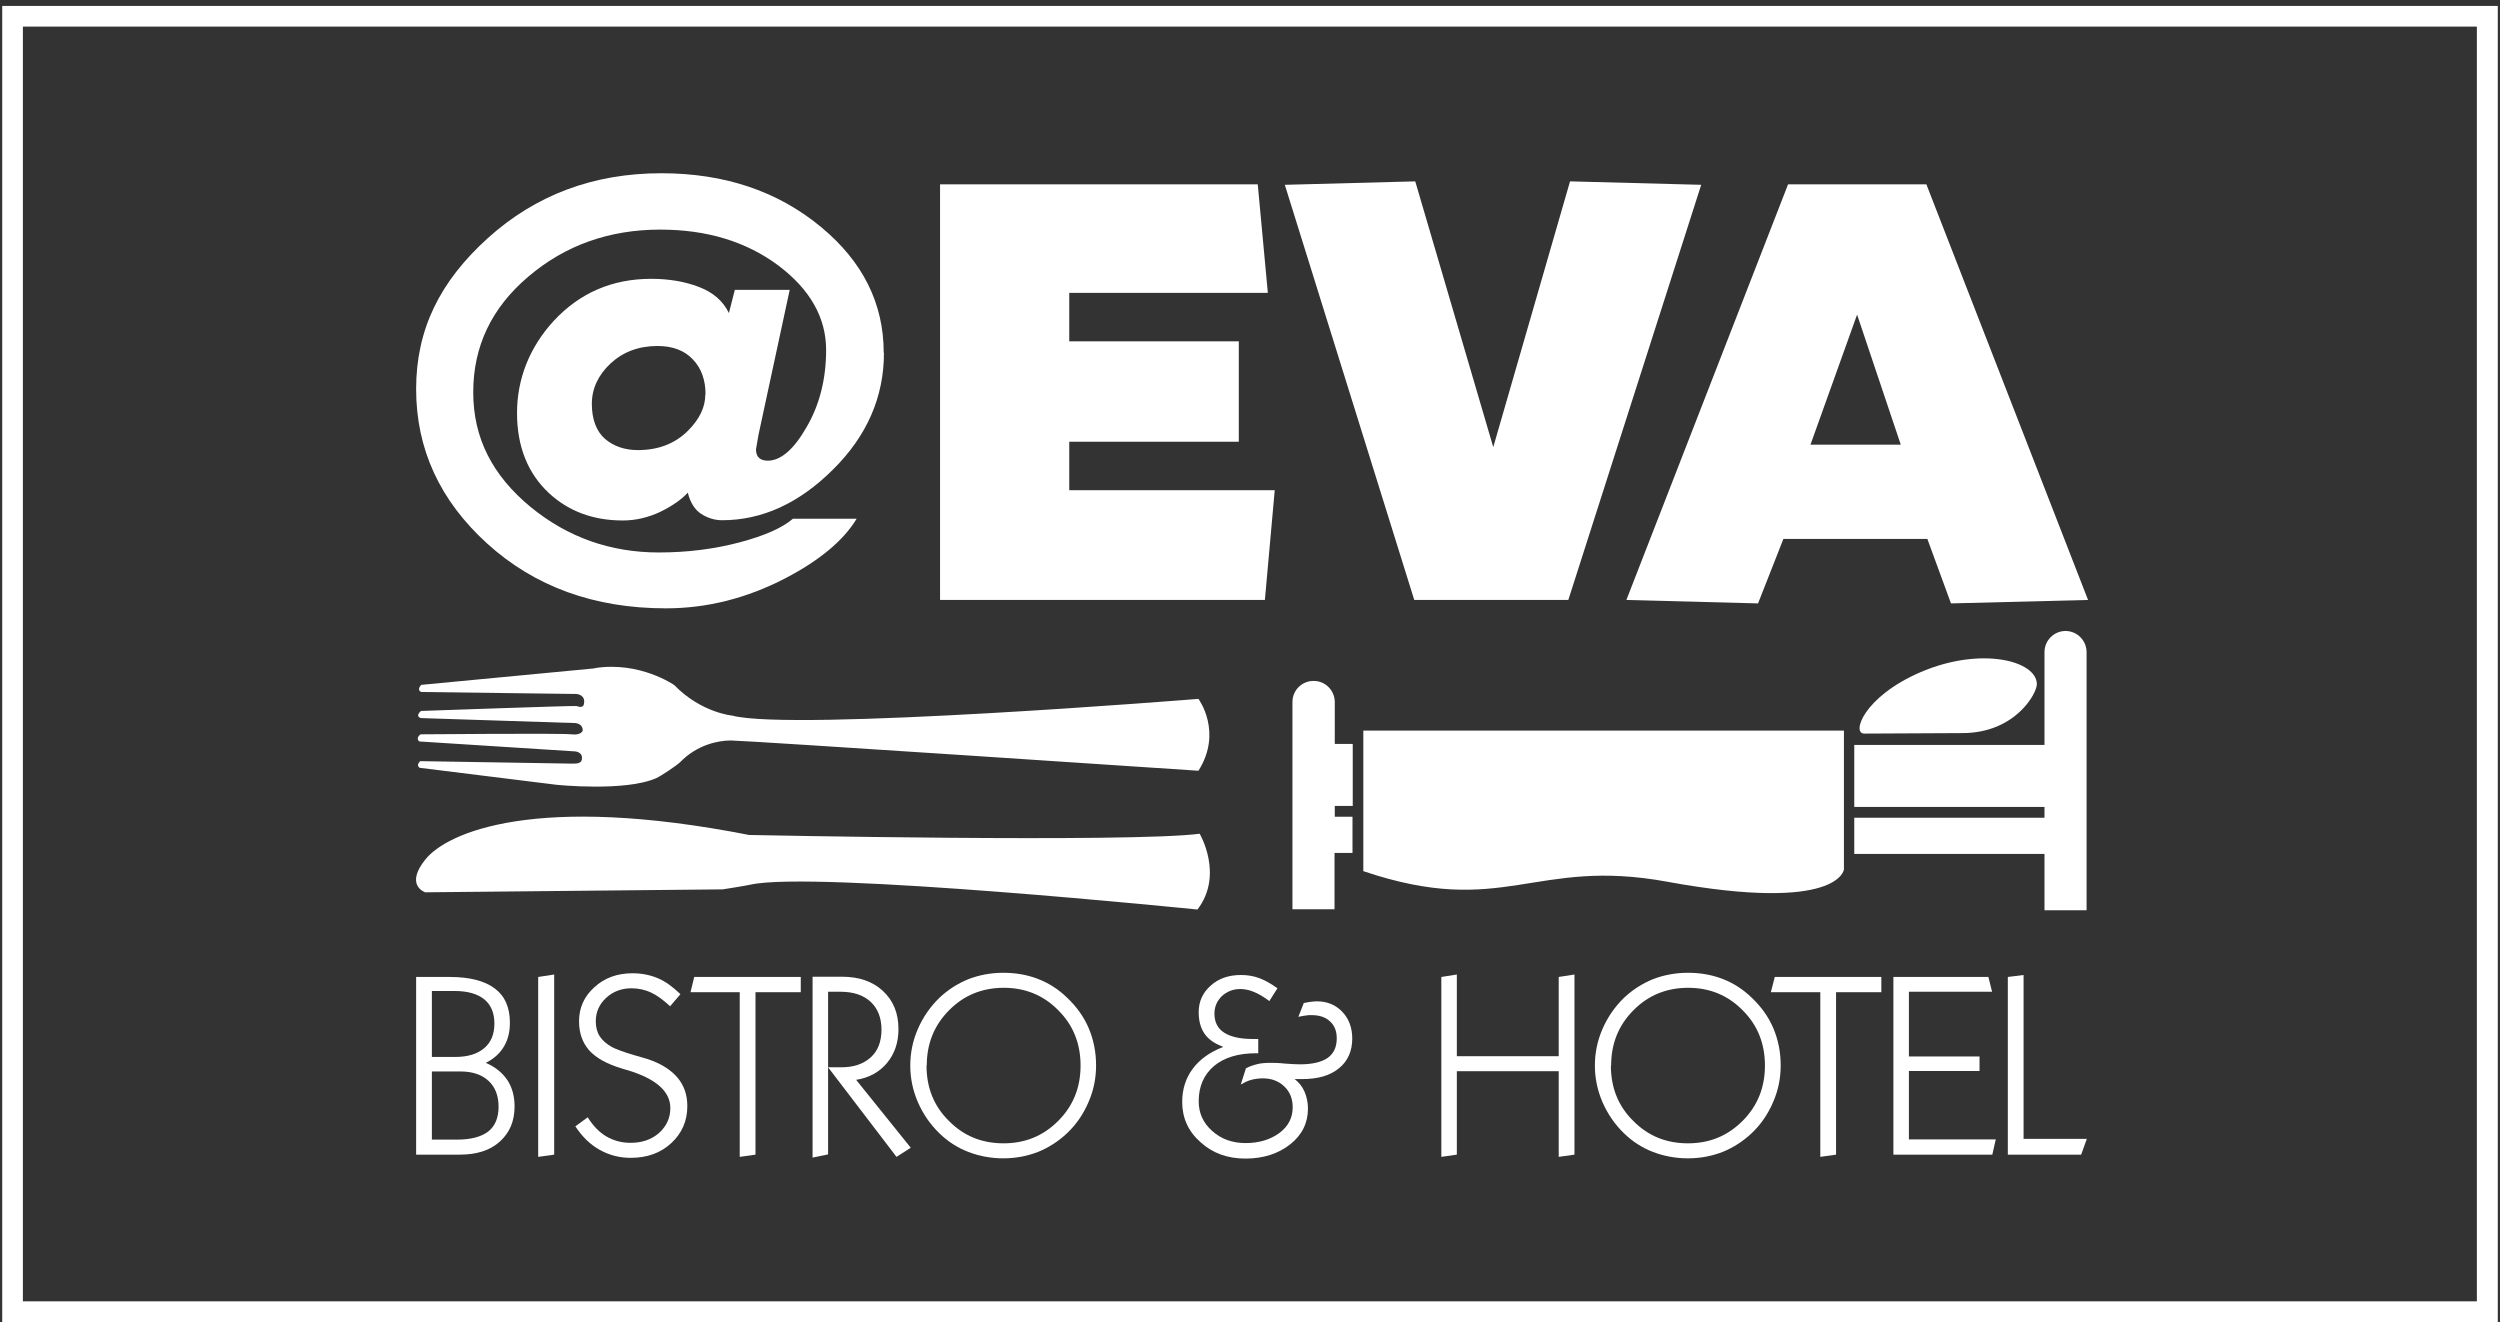
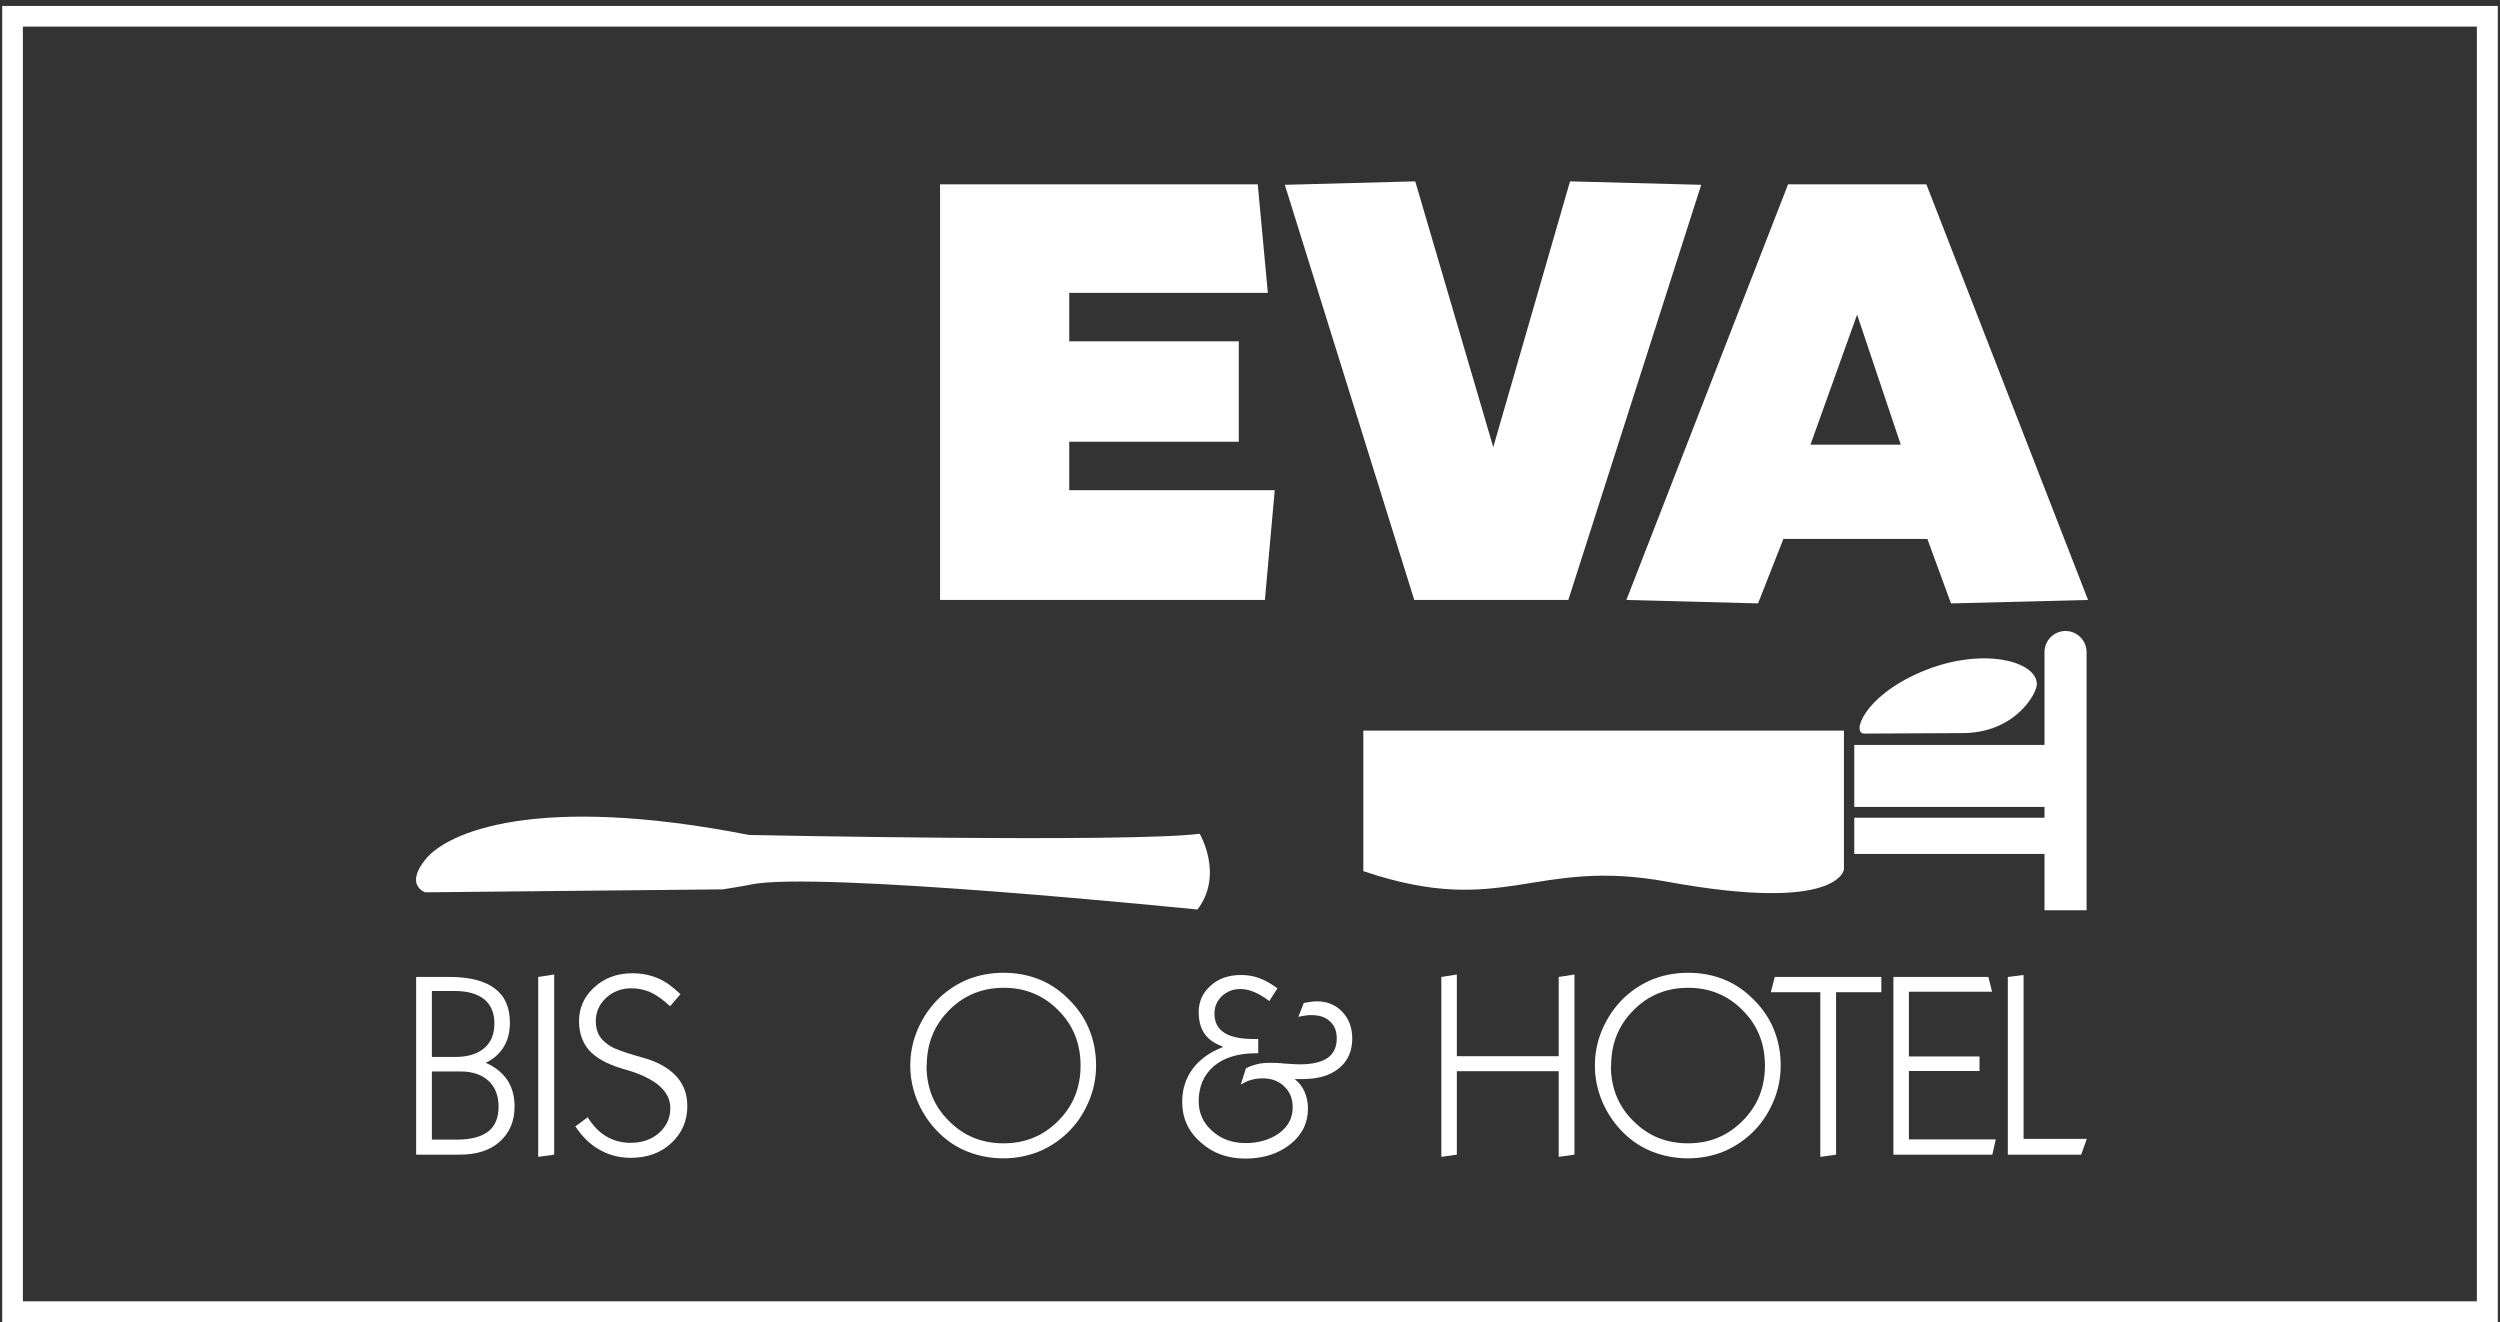
<svg xmlns="http://www.w3.org/2000/svg" id="Layer_1" viewBox="0 0 101.59 53.72">
  <rect x="0" y="0" width="101.59" height="53.72" fill="#333333" stroke="none" />
  <defs>
    <style>.cls-1{fill:#fff;}</style>
  </defs>
-   <path class="cls-1" d="M35.92,14.34c0,1.79-.69,3.38-2.08,4.75-1.38,1.37-2.88,2.05-4.5,2.05-.3,0-.59-.09-.85-.26s-.44-.46-.54-.86c-.26.28-.63.54-1.12.78-.49.23-1,.35-1.52.35-1.2,0-2.2-.37-3-1.11-.86-.8-1.3-1.89-1.3-3.26s.5-2.66,1.49-3.74c1.06-1.14,2.38-1.71,3.96-1.71.72,0,1.37.11,1.94.33.58.22.98.57,1.22,1.06l.24-.94h2.23l-1.27,5.9-.1.58c0,.3.16.46.48.46.53,0,1.06-.46,1.58-1.37.53-.91.79-1.96.79-3.13,0-1.31-.65-2.46-1.94-3.43-1.3-.97-2.9-1.46-4.8-1.46-2.08,0-3.87.64-5.36,1.91-1.5,1.27-2.24,2.84-2.24,4.7s.78,3.38,2.33,4.66c1.5,1.23,3.24,1.85,5.21,1.85,1.17,0,2.26-.14,3.28-.41,1.02-.27,1.74-.59,2.17-.96h2.59c-.53.88-1.5,1.69-2.9,2.42-1.58.82-3.2,1.22-4.85,1.22-2.91,0-5.33-.88-7.26-2.63s-2.89-3.85-2.89-6.28.97-4.38,2.92-6.14c1.94-1.75,4.29-2.63,7.04-2.63,2.58,0,4.74.73,6.5,2.19,1.7,1.41,2.54,3.11,2.54,5.1M28.67,16.03c0-.59-.17-1.07-.52-1.43-.34-.36-.82-.54-1.43-.54-.77,0-1.4.24-1.91.71-.5.47-.76,1.02-.76,1.64s.18,1.11.53,1.42c.35.3.8.46,1.34.46.83,0,1.51-.26,2.04-.79.46-.46.7-.95.7-1.46" />
  <polygon class="cls-1" points="51.8 19.92 51.4 24.38 38.2 24.38 38.2 7.49 51.11 7.49 51.52 11.9 43.45 11.9 43.45 13.87 50.34 13.87 50.34 17.95 43.45 17.95 43.45 19.92 51.8 19.92" />
  <polygon class="cls-1" points="69.13 7.51 63.73 24.38 57.47 24.38 52.21 7.51 57.51 7.37 60.68 18.17 63.8 7.37 69.13 7.51" />
  <path class="cls-1" d="M75.46,12.77l1.78,5.3h-3.67l1.9-5.3ZM72.66,7.49l-6.57,16.89,5.35.14,1.03-2.62h5.85l.96,2.62,5.57-.14-6.57-16.89h-5.62Z" />
-   <path class="cls-1" d="M54.97,33.19h-.73v-.44h.73v-2.52h-.73v-1.7c0-.47-.38-.86-.86-.86s-.86.38-.86.86v8.42h1.71v-2.29h.73v-1.47Z" />
  <path class="cls-1" d="M83.94,25.64c-.47,0-.86.38-.86.86v3.77h-7.73v2.52h7.73v.44h-7.73v1.47h7.73v2.29h1.71v-10.49c0-.47-.38-.86-.86-.86" />
  <path class="cls-1" d="M74.93,35.33s-.18,1.78-7.18.5c-5.43-1-6.64,1.5-12.35-.43v-5.71h19.53v5.64Z" />
  <path class="cls-1" d="M75.75,29.81l3.99-.02c2.14,0,3.03-1.6,3.03-1.99-.01-.96-2.29-1.54-4.74-.48-2.31,1-2.8,2.5-2.27,2.49" />
  <path class="cls-1" d="M16.91,46.92v-7.22h1.37c.81,0,1.42.16,1.83.47s.61.77.61,1.39c0,.38-.08.7-.25.98-.17.28-.41.49-.73.65.38.16.67.4.87.69.2.3.3.66.3,1.08,0,.6-.2,1.07-.6,1.43s-.94.53-1.63.53h-1.77ZM17.55,42.95h.95c.51,0,.9-.12,1.18-.36.28-.24.41-.57.41-1s-.14-.76-.41-.98c-.27-.22-.67-.34-1.2-.34h-.93v2.68ZM17.55,46.31h1.01c.57,0,.99-.11,1.28-.33.28-.22.42-.56.42-1.01s-.14-.8-.41-1.05c-.27-.25-.65-.38-1.14-.38h-1.16v2.78Z" />
  <polygon class="cls-1" points="21.87 47.01 21.87 39.7 22.52 39.6 22.52 46.92 21.87 47.01" />
  <path class="cls-1" d="M23.88,45.4c.22.35.47.61.76.78.29.17.62.26.98.26.47,0,.85-.13,1.16-.4.3-.27.46-.61.46-1.01,0-.68-.58-1.19-1.73-1.54-.12-.03-.21-.06-.27-.08-.59-.18-1.02-.42-1.3-.73-.27-.31-.41-.7-.41-1.18,0-.55.21-1.01.62-1.38.41-.38.93-.57,1.55-.57.38,0,.72.07,1.03.2.31.13.61.35.92.65l-.42.49c-.28-.26-.54-.45-.78-.56-.24-.11-.51-.17-.79-.17-.4,0-.75.13-1.03.39-.28.26-.42.58-.42.95,0,.23.05.44.16.61.11.17.28.32.5.44.17.09.47.2.91.33.24.07.42.12.55.16.53.18.93.43,1.2.75.27.32.4.7.4,1.16,0,.6-.22,1.1-.65,1.5-.43.4-.98.6-1.65.6-.46,0-.88-.11-1.27-.33-.39-.22-.71-.54-.98-.95l.52-.38Z" />
-   <polygon class="cls-1" points="30.06 47.01 30.06 40.32 28.06 40.32 28.21 39.7 32.54 39.7 32.54 40.32 30.7 40.32 30.7 46.92 30.06 47.01" />
-   <path class="cls-1" d="M33.02,47.04v-7.35h1.19c.7,0,1.25.19,1.67.58.42.39.63.9.63,1.55,0,.55-.16,1.01-.47,1.38-.31.37-.73.6-1.25.68l2.22,2.76-.58.37-2.78-3.64h.5c.52.01.93-.13,1.23-.4s.44-.65.44-1.13-.15-.86-.44-1.13-.7-.41-1.23-.41h-.5v6.61l-.63.13Z" />
  <path class="cls-1" d="M36.99,43.3c0-.51.1-1.01.31-1.49.21-.48.5-.9.87-1.26.35-.33.74-.58,1.18-.76.44-.17.92-.26,1.42-.26s.97.08,1.41.25c.44.17.83.42,1.18.76.38.36.68.77.88,1.24.2.47.3.98.3,1.51s-.1,1.02-.31,1.5c-.21.49-.5.91-.87,1.26-.35.33-.74.58-1.18.76-.44.17-.91.26-1.41.26s-.98-.09-1.42-.26c-.44-.17-.83-.42-1.18-.76-.37-.36-.66-.78-.87-1.26-.21-.49-.31-.98-.31-1.49M37.65,43.3c0,.9.3,1.65.91,2.25.6.61,1.34.91,2.22.91s1.61-.3,2.22-.91c.61-.61.91-1.36.91-2.25s-.3-1.65-.91-2.25c-.6-.61-1.34-.91-2.21-.91s-1.62.3-2.22.91c-.61.61-.91,1.36-.91,2.25" />
  <path class="cls-1" d="M49.69,42.53c-.33-.12-.58-.29-.74-.52-.16-.23-.24-.52-.24-.88,0-.43.16-.79.49-1.08.32-.29.73-.43,1.23-.43.26,0,.51.04.75.13.24.09.48.23.73.41l-.33.52c-.22-.17-.43-.29-.62-.37-.19-.08-.38-.12-.56-.12-.3,0-.54.1-.75.29-.2.2-.3.43-.3.71,0,.34.13.6.39.77.26.17.65.26,1.16.26.02,0,.06,0,.11,0,.05,0,.09,0,.12,0v.58h-.09c-.72,0-1.29.17-1.71.52-.41.35-.62.83-.62,1.43,0,.48.18.88.55,1.21.37.33.82.49,1.36.49s1-.14,1.37-.41c.36-.27.54-.62.54-1.04,0-.35-.11-.63-.34-.85-.23-.22-.52-.33-.87-.33-.16,0-.32.02-.47.06-.15.04-.29.11-.43.19l.21-.66c.15-.08.31-.13.47-.17.16-.04.34-.05.53-.05.13,0,.32,0,.59.03.26.02.47.03.61.03.5,0,.87-.09,1.12-.26.25-.18.37-.44.37-.8,0-.29-.09-.52-.28-.69-.18-.17-.43-.25-.75-.25-.08,0-.16,0-.25.02-.09.01-.18.03-.28.05l.22-.56c.1-.02.19-.04.28-.05.09-.01.17-.02.25-.02.42,0,.76.14,1.03.42.27.28.41.65.41,1.09,0,.51-.18.92-.54,1.21-.36.3-.86.44-1.5.44-.08,0-.14,0-.18,0-.04,0-.08,0-.12,0,.17.13.31.3.4.51.09.21.14.44.14.69,0,.58-.24,1.07-.72,1.45-.48.38-1.09.58-1.82.58s-1.34-.22-1.83-.67c-.5-.44-.74-.99-.74-1.63,0-.51.14-.96.42-1.34.28-.38.69-.68,1.23-.89" />
  <polygon class="cls-1" points="58.57 47.01 58.57 39.7 59.2 39.6 59.2 42.92 63.34 42.92 63.34 39.7 63.98 39.6 63.98 46.92 63.34 47.01 63.34 43.53 59.2 43.53 59.2 46.92 58.57 47.01" />
  <path class="cls-1" d="M64.81,43.3c0-.51.1-1.01.31-1.49.21-.48.5-.9.87-1.26.35-.33.74-.58,1.18-.76.44-.17.92-.26,1.42-.26s.97.08,1.41.25c.44.17.83.42,1.18.76.38.36.68.77.88,1.24.2.47.3.98.3,1.51s-.1,1.02-.31,1.5c-.21.49-.5.91-.87,1.26-.35.33-.74.58-1.18.76-.44.17-.91.26-1.41.26s-.98-.09-1.42-.26c-.44-.17-.83-.42-1.18-.76-.37-.36-.66-.78-.87-1.26-.21-.49-.31-.98-.31-1.49M65.46,43.3c0,.9.3,1.65.91,2.25.6.61,1.34.91,2.22.91s1.61-.3,2.22-.91c.61-.61.91-1.36.91-2.25s-.3-1.65-.91-2.25c-.6-.61-1.34-.91-2.21-.91s-1.62.3-2.22.91c-.61.61-.91,1.36-.91,2.25" />
  <polygon class="cls-1" points="73.97 47.01 73.97 40.32 71.96 40.32 72.12 39.7 76.45 39.7 76.45 40.32 74.61 40.32 74.61 46.92 73.97 47.01" />
  <polygon class="cls-1" points="76.94 46.92 76.94 39.7 80.8 39.7 80.95 40.3 77.57 40.3 77.57 42.93 80.44 42.93 80.44 43.52 77.57 43.52 77.57 46.3 81.1 46.3 80.96 46.92 76.94 46.92" />
  <polygon class="cls-1" points="81.59 46.92 81.59 39.7 82.23 39.62 82.23 46.28 84.8 46.28 84.57 46.92 81.59 46.92" />
-   <path class="cls-1" d="M24.16,27.16l-7.04.67s-.21.2,0,.29l6.28.08s.34,0,.34.31c0,.31-.23.2-.32.18-.09-.02-6.31.2-6.31.2,0,0-.26.2-.01.29l6.2.2s.38-.03.38.31c0,0-.06.2-.46.15-.4-.05-6.13,0-6.13,0,0,0-.22.15-.05.29l6.27.4s.34-.01.34.27-.3.22-.45.23c-.15,0-6.12-.1-6.12-.1,0,0-.19.15-.03.27l5.56.69s2.79.29,4.06-.27c.2-.09.85-.53.97-.65.68-.7,1.53-.88,2.06-.88.61,0,19,1.23,19,1.23,1-1.58,0-2.92,0-2.92,0,0-16.51,1.33-18.94.68,0,0-1.26-.11-2.36-1.24,0,0-1.4-.98-3.23-.69" />
  <path class="cls-1" d="M29.38,36.14l-12.1.12s-.85-.28.01-1.34c.89-1.1,4.49-2.69,13.15-.99,0,0,15.47.32,18.31-.05,0,0,.99,1.67-.09,3.08,0,0-15.62-1.59-18.17-1.01-.22.05-1.12.19-1.12.19" />
  <path class="cls-1" d="M101.5,53.72H.09V.24h101.41v53.49ZM.93,52.88h99.72V1.08H.93v51.8Z" />
</svg>